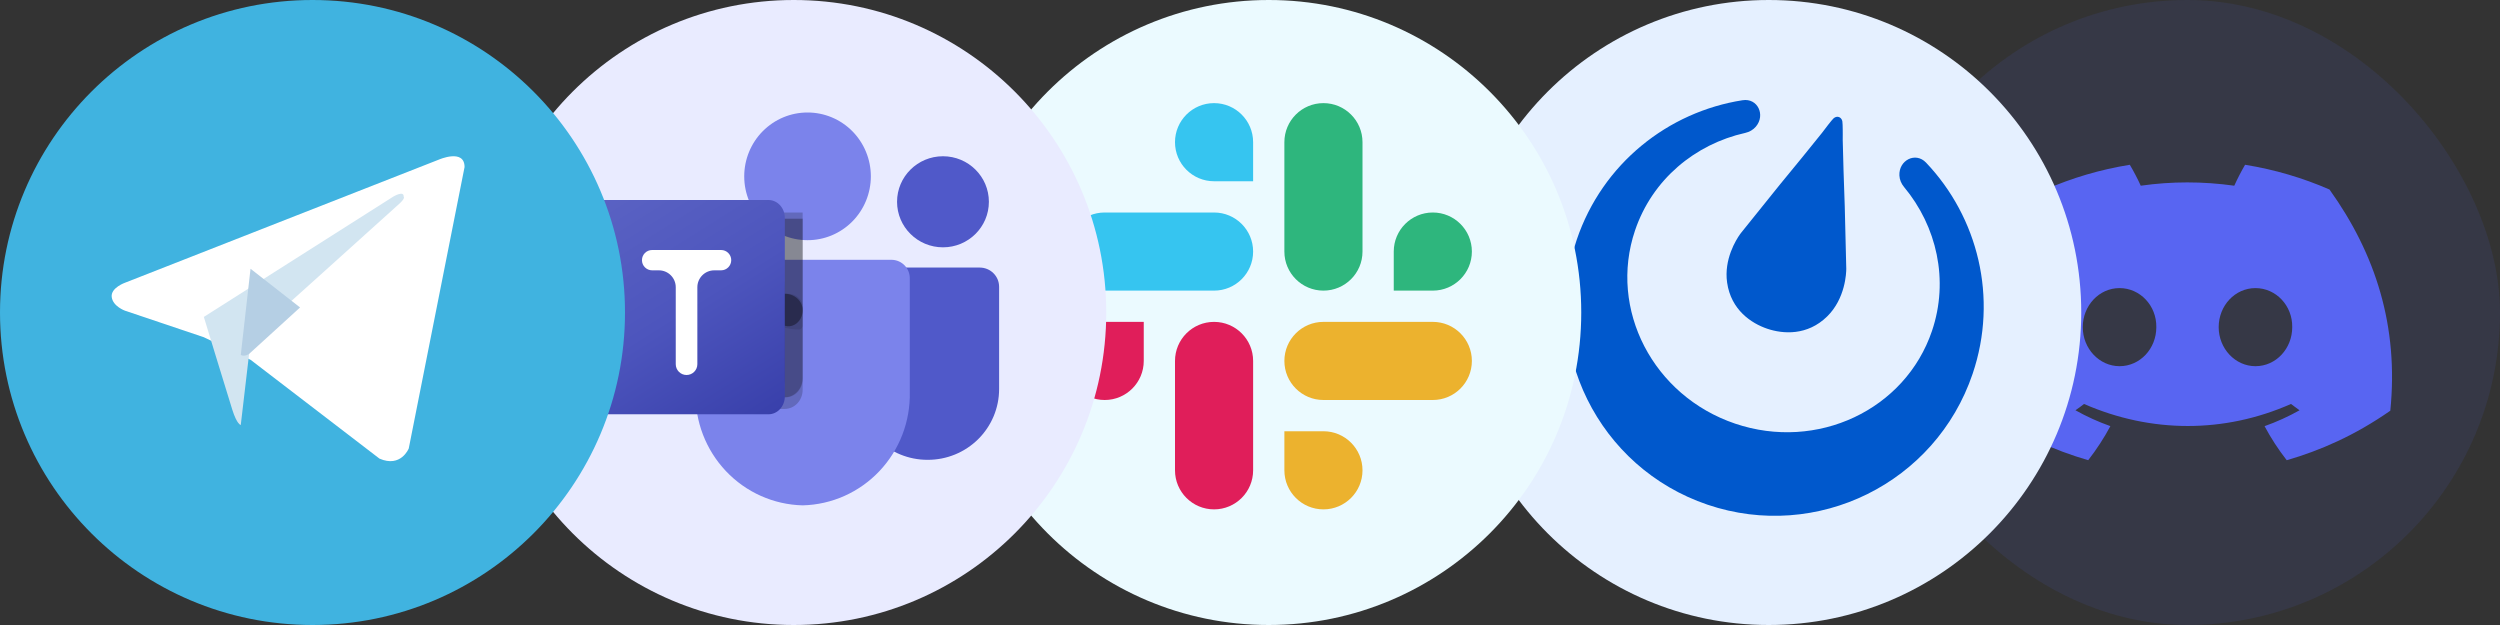
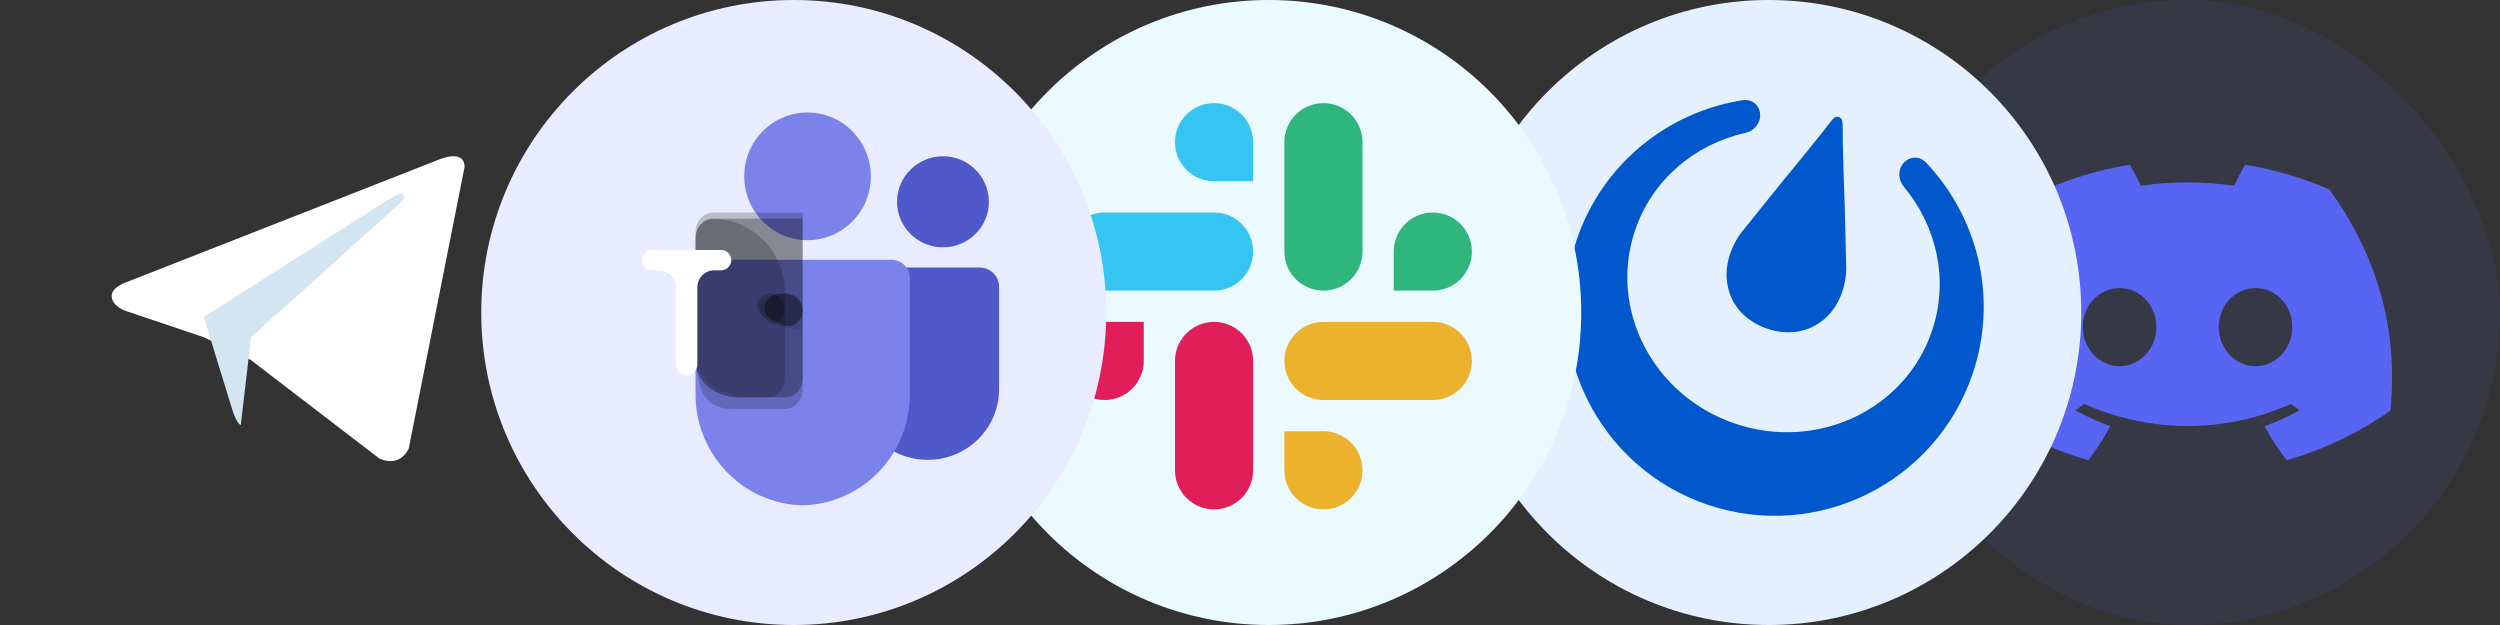
<svg xmlns="http://www.w3.org/2000/svg" width="400" height="100" viewBox="0 0 400 100" fill="none">
  <rect x="0" y="0" width="400" height="100" fill="#333333" stroke="none" />
  <rect x="300" width="100" height="100" rx="50" fill="#5865F2" fill-opacity="0.1" />
  <path d="M372.719 30.323C368.482 28.473 363.951 27.129 359.215 26.364C358.633 27.345 357.954 28.665 357.485 29.714C352.45 29.008 347.462 29.008 342.519 29.714C342.051 28.665 341.356 27.345 340.769 26.364C336.028 27.129 331.492 28.478 327.255 30.332C318.709 42.381 316.392 54.131 317.551 65.713C323.219 69.663 328.712 72.062 334.112 73.631C335.446 71.919 336.635 70.1 337.66 68.181C335.708 67.489 333.84 66.636 332.074 65.645C332.542 65.321 333.001 64.983 333.443 64.634C344.214 69.334 355.915 69.334 366.557 64.634C367.004 64.983 367.463 65.321 367.926 65.645C366.155 66.641 364.281 67.494 362.33 68.186C363.354 70.1 364.538 71.924 365.877 73.636C371.283 72.067 376.781 69.668 382.449 65.713C383.808 52.286 380.127 40.644 372.719 30.323ZM339.127 58.59C335.894 58.59 333.242 55.774 333.242 52.345C333.242 48.916 335.837 46.095 339.127 46.095C342.416 46.095 345.068 48.911 345.011 52.345C345.017 55.774 342.416 58.59 339.127 58.59ZM360.873 58.59C357.64 58.59 354.989 55.774 354.989 52.345C354.989 48.916 357.583 46.095 360.873 46.095C364.163 46.095 366.814 48.911 366.757 52.345C366.757 55.774 364.163 58.59 360.873 58.59Z" fill="#5865F2" />
  <path d="M333 50C333 22.386 310.614 0 283 0C255.386 0 233 22.386 233 50C233 77.614 255.386 100 283 100C310.614 100 333 77.614 333 50Z" fill="#E5F0FF" />
  <path d="M252.275 38.362C256.409 26.151 266.907 17.893 278.82 16.035C281.225 15.66 282.512 18.403 280.939 20.261C280.504 20.775 279.902 21.116 279.244 21.263C271.212 23.06 264.366 28.715 261.608 36.863C257.331 49.497 264.499 63.339 277.619 67.781C290.739 72.222 304.841 65.58 309.118 52.947C311.867 44.826 309.886 36.206 304.636 29.905C304.206 29.389 303.937 28.754 303.904 28.083C303.783 25.645 306.481 24.245 308.164 26.015C316.45 34.727 319.744 47.628 315.621 59.807C309.699 77.299 290.719 86.679 273.226 80.758C255.733 74.836 246.353 55.855 252.275 38.362ZM293.665 18.753C293.836 18.679 294.033 18.663 294.223 18.727C294.41 18.791 294.554 18.919 294.645 19.076L294.664 19.107L294.681 19.142C294.725 19.225 294.762 19.322 294.78 19.44C294.814 19.672 294.83 20.22 294.836 20.78L294.837 20.933C294.839 21.111 294.84 21.288 294.84 21.454V21.593C294.839 22.046 294.835 22.386 294.835 22.386L294.967 27.334L295.161 33.045L295.403 42.969C295.403 42.969 295.403 42.971 295.404 42.975V42.991C295.404 42.994 295.404 42.998 295.404 43.003V43.034C295.402 43.601 295.286 47.751 292.342 50.635C289.177 53.735 285.289 53.452 282.759 52.596C280.23 51.739 276.969 49.603 276.339 45.217C275.803 41.489 277.784 38.355 278.391 37.499L278.432 37.443C278.514 37.328 278.562 37.268 278.562 37.268L284.784 29.532L288.407 25.113L291.517 21.263C291.517 21.263 291.974 20.65 292.445 20.047L292.539 19.927C292.696 19.727 292.851 19.533 292.988 19.367L293.068 19.271C293.184 19.134 293.282 19.023 293.351 18.956C293.432 18.878 293.514 18.827 293.595 18.787L293.655 18.757L293.665 18.753Z" fill="#0058CC" />
  <path d="M253 50C253 22.386 230.614 0 203 0C175.386 0 153 22.386 153 50C153 77.614 175.386 100 203 100C230.614 100 253 77.614 253 50Z" fill="#EBFAFF" />
  <path d="M243 49C243 26.909 225.091 9 203 9C180.909 9 163 26.909 163 49C163 71.091 180.909 89 203 89C225.091 89 243 71.091 243 49Z" fill="#EBFAFF" />
  <path d="M229.251 46.499C232.702 46.499 235.5 43.701 235.5 40.249C235.5 36.798 232.702 34 229.25 34C225.798 34 223 36.798 223 40.25V46.499H229.251ZM211.75 46.499C215.202 46.499 218 43.701 218 40.249V22.75C218 19.298 215.202 16.5 211.75 16.5C208.298 16.5 205.5 19.298 205.5 22.75V40.249C205.5 43.701 208.298 46.499 211.75 46.499Z" fill="#2EB67D" />
  <path d="M176.749 51.501C173.298 51.501 170.5 54.299 170.5 57.751C170.5 61.202 173.298 64 176.75 64C180.201 64 183 61.202 183 57.75V51.501H176.749ZM194.25 51.501C190.798 51.501 188 54.299 188 57.751V75.25C188 78.702 190.798 81.5 194.25 81.5C197.702 81.5 200.5 78.702 200.5 75.25V57.751C200.5 54.299 197.702 51.501 194.25 51.501Z" fill="#E01E5A" />
  <path d="M205.501 75.251C205.501 78.702 208.299 81.5 211.75 81.5C215.202 81.5 218 78.702 218 75.25C218 71.799 215.202 69 211.75 69H205.501V75.251ZM205.501 57.75C205.501 61.202 208.299 64 211.751 64H229.25C232.702 64 235.5 61.202 235.5 57.75C235.5 54.298 232.702 51.5 229.25 51.5H211.751C208.299 51.5 205.501 54.298 205.501 57.75Z" fill="#ECB22E" />
  <path d="M200.499 22.75C200.499 19.298 197.701 16.5 194.249 16.5C190.798 16.5 188 19.298 188 22.75C188 26.201 190.798 29 194.25 29H200.499V22.75ZM200.499 40.25C200.499 36.798 197.701 34 194.249 34H176.75C173.298 34 170.5 36.798 170.5 40.25C170.5 43.702 173.298 46.5 176.75 46.5H194.249C197.701 46.5 200.499 43.702 200.499 40.25Z" fill="#36C5F0" />
  <path d="M177 50C177 22.386 154.614 0 127 0C99.386 0 77 22.386 77 50C77 77.614 99.386 100 127 100C154.614 100 177 77.614 177 50Z" fill="#E9EBFF" />
  <path d="M138.62 42.81H156.753C158.468 42.81 159.857 44.184 159.857 45.883V62.263C159.856 63.749 159.56 65.221 158.986 66.594C158.412 67.966 157.572 69.213 156.513 70.263C155.454 71.314 154.197 72.146 152.814 72.714C151.432 73.281 149.95 73.573 148.454 73.572H148.403C146.907 73.573 145.425 73.281 144.043 72.714C142.66 72.146 141.403 71.314 140.344 70.263C139.285 69.213 138.445 67.966 137.871 66.594C137.297 65.221 137.001 63.749 137 62.263V44.424C137 43.532 137.727 42.81 138.62 42.81ZM150.881 39.572C154.933 39.572 158.222 36.309 158.222 32.288C158.222 28.263 154.933 25 150.876 25C146.819 25 143.529 28.263 143.529 32.288C143.529 36.309 146.819 39.572 150.876 39.572H150.881Z" fill="#5059C9" />
  <path d="M129.206 38.429C130.535 38.431 131.851 38.168 133.08 37.656C134.308 37.143 135.424 36.392 136.365 35.443C137.306 34.495 138.053 33.369 138.562 32.129C139.072 30.889 139.335 29.559 139.337 28.217C139.336 26.873 139.073 25.543 138.563 24.302C138.053 23.061 137.306 21.934 136.365 20.985C135.424 20.036 134.307 19.284 133.077 18.772C131.848 18.26 130.531 17.997 129.201 18C127.873 17.999 126.557 18.262 125.329 18.774C124.102 19.287 122.986 20.039 122.045 20.987C121.105 21.935 120.359 23.061 119.849 24.301C119.34 25.541 119.077 26.87 119.076 28.212C119.076 33.855 123.607 38.429 129.201 38.429H129.206ZM142.71 41.571H114.142C113.367 41.59 112.632 41.919 112.097 42.486C111.562 43.053 111.272 43.811 111.29 44.593V62.725C111.186 67.425 112.932 71.974 116.145 75.374C119.358 78.773 123.775 80.746 128.426 80.857C133.078 80.747 137.496 78.775 140.71 75.375C143.924 71.976 145.671 67.426 145.567 62.725V44.593C145.576 44.205 145.509 43.819 145.37 43.458C145.231 43.096 145.024 42.765 144.758 42.484C144.493 42.204 144.175 41.979 143.824 41.822C143.473 41.665 143.094 41.58 142.71 41.571Z" fill="#7B83EB" />
  <path opacity="0.1" d="M128.425 35.001C128.425 35.001 128.429 35 128.429 35.002V60.662C128.425 61.432 128.148 62.17 127.659 62.714C127.169 63.259 126.506 63.565 125.814 63.568H119.9C115.485 63.568 111.289 60.774 111.286 56.359V38.049C111.278 37.657 111.34 37.268 111.467 36.903C111.594 36.537 111.785 36.204 112.028 35.92C112.271 35.637 112.562 35.41 112.884 35.253C113.206 35.095 113.553 35.01 113.905 35.002H128.423L128.425 35.001Z" fill="black" />
  <path opacity="0.2" d="M128.424 34.004V34.006V62.401C128.417 63.203 128.115 63.97 127.581 64.536C127.047 65.103 126.325 65.423 125.571 65.428H116.94C114.76 65.428 112.68 64.226 112.11 62.121C111.565 60.224 111.288 58.252 111.286 56.269V37.175C111.278 36.768 111.344 36.362 111.483 35.982C111.621 35.602 111.829 35.254 112.094 34.959C112.359 34.664 112.676 34.428 113.027 34.263C113.378 34.099 113.756 34.009 114.139 34H128.423C128.425 34 128.426 34.003 128.424 34.004Z" fill="black" />
  <path opacity="0.2" d="M128.424 35.004V35.006V60.495C128.417 61.31 128.115 62.089 127.581 62.665C127.047 63.24 126.325 63.566 125.571 63.571H118.131C114.569 63.571 111.289 61.188 111.286 57.626V38.226C111.278 37.812 111.344 37.4 111.483 37.014C111.621 36.627 111.829 36.274 112.094 35.975C112.359 35.675 112.676 35.435 113.027 35.267C113.378 35.1 113.756 35.009 114.139 35H128.422C128.425 35 128.426 35.003 128.424 35.004Z" fill="black" />
  <path opacity="0.2" d="M113.901 35C120.347 35.003 125.571 40.229 125.571 46.675V60.495C125.566 61.31 125.288 62.089 124.799 62.665C124.31 63.24 123.648 63.566 122.957 63.571H118.051C114.512 63.571 111.289 61.164 111.286 57.626V38.226C111.278 37.812 111.339 37.4 111.466 37.014C111.593 36.627 111.784 36.274 112.027 35.975C112.269 35.675 112.56 35.435 112.882 35.267C113.203 35.1 113.55 35.009 113.901 35Z" fill="black" />
  <path opacity="0.1" d="M128.429 49.092V52.064C128.429 52.416 128.152 52.714 127.8 52.714C127.587 52.714 127.387 52.704 127.17 52.693C125.447 52.572 123.81 51.956 122.496 50.932C120.571 49.434 122.24 47 124.678 47H126.128C126.737 47.002 127.319 47.222 127.75 47.613C128.181 48.005 128.425 48.535 128.429 49.089V49.092Z" fill="black" />
  <path opacity="0.2" d="M128.429 49.625C128.429 51.295 126.984 52.647 125.419 52.065C124.661 51.784 123.939 51.417 123.271 50.971C121.202 49.592 122.676 47 125.162 47H125.579C126.333 47.003 127.055 47.281 127.588 47.772C128.122 48.264 128.424 48.929 128.429 49.625Z" fill="black" />
  <path opacity="0.2" d="M128.429 49.625C128.429 51.295 126.984 52.647 125.419 52.065C124.661 51.784 123.939 51.417 123.271 50.971C121.202 49.592 122.676 47 125.162 47H125.579C126.333 47.003 127.055 47.281 127.588 47.772C128.122 48.264 128.424 48.929 128.429 49.625Z" fill="black" />
  <path opacity="0.2" d="M125.571 49.737C125.571 51.233 124.116 52.291 122.934 51.374C122.656 51.158 122.388 50.922 122.133 50.666C121.908 50.442 121.695 50.204 121.493 49.955C120.454 48.667 121.595 47 123.251 47C123.865 47.004 124.454 47.293 124.888 47.806C125.323 48.318 125.568 49.013 125.571 49.737Z" fill="black" />
-   <path d="M96.762 32H122.952C124.4 32 125.571 33.28 125.571 34.858V63.428C125.571 63.803 125.504 64.175 125.372 64.522C125.24 64.87 125.047 65.185 124.804 65.45C124.561 65.716 124.272 65.926 123.954 66.07C123.636 66.213 123.296 66.286 122.952 66.286H96.758C96.414 66.286 96.074 66.212 95.757 66.068C95.44 65.924 95.152 65.714 94.909 65.449C94.666 65.183 94.473 64.868 94.342 64.521C94.21 64.175 94.143 63.803 94.143 63.428V34.858C94.143 33.276 95.314 32 96.762 32Z" fill="url(#paint0_linear_67_1363)" />
  <path d="M116.998 41.624C116.999 42.524 116.27 43.253 115.371 43.253H114.286C112.789 43.253 111.576 44.467 111.576 45.964V58.272C111.576 59.226 110.802 60 109.848 60C108.894 60 108.12 59.226 108.12 58.272V45.956C108.12 44.463 106.91 43.253 105.417 43.253H104.341C103.443 43.253 102.714 42.525 102.714 41.627C102.714 40.728 103.443 40 104.341 40H115.371C116.269 40 116.997 40.727 116.998 41.624Z" fill="white" />
-   <path d="M50 0C22.386 0 0 22.386 0 50C0 77.615 22.386 100 50 100C77.615 100 100 77.615 100 50C100 22.386 77.615 0 50 0Z" fill="#40B3E0" />
  <path d="M74.33 26.729L65.4 71.755C65.4 71.755 64.151 74.878 60.716 73.379L40.107 57.579L32.614 53.957L19.999 49.71C19.999 49.71 18.063 49.023 17.875 47.525C17.688 46.026 20.061 45.214 20.061 45.214L70.208 25.542C70.208 25.542 74.33 23.731 74.33 26.729Z" fill="white" />
  <path d="M38.523 67.999C38.523 67.999 37.922 67.943 37.172 65.569C36.423 63.196 32.614 50.706 32.614 50.706L62.901 31.472C62.901 31.472 64.65 30.41 64.588 31.472C64.588 31.472 64.9 31.659 63.963 32.533C63.026 33.408 40.17 53.953 40.17 53.953" fill="#D2E5F1" />
-   <path d="M48.009 49.193L39.857 56.625C39.857 56.625 39.22 57.108 38.523 56.805L40.084 43" fill="#B5CFE4" />
  <defs>
    <linearGradient id="paint0_linear_67_1363" x1="99.601" y1="29.77" x2="122.903" y2="66.76" gradientUnits="userSpaceOnUse">
      <stop stop-color="#5A62C3" />
      <stop offset="0.5" stop-color="#4D55BD" />
      <stop offset="1" stop-color="#3940AB" />
    </linearGradient>
  </defs>
</svg>